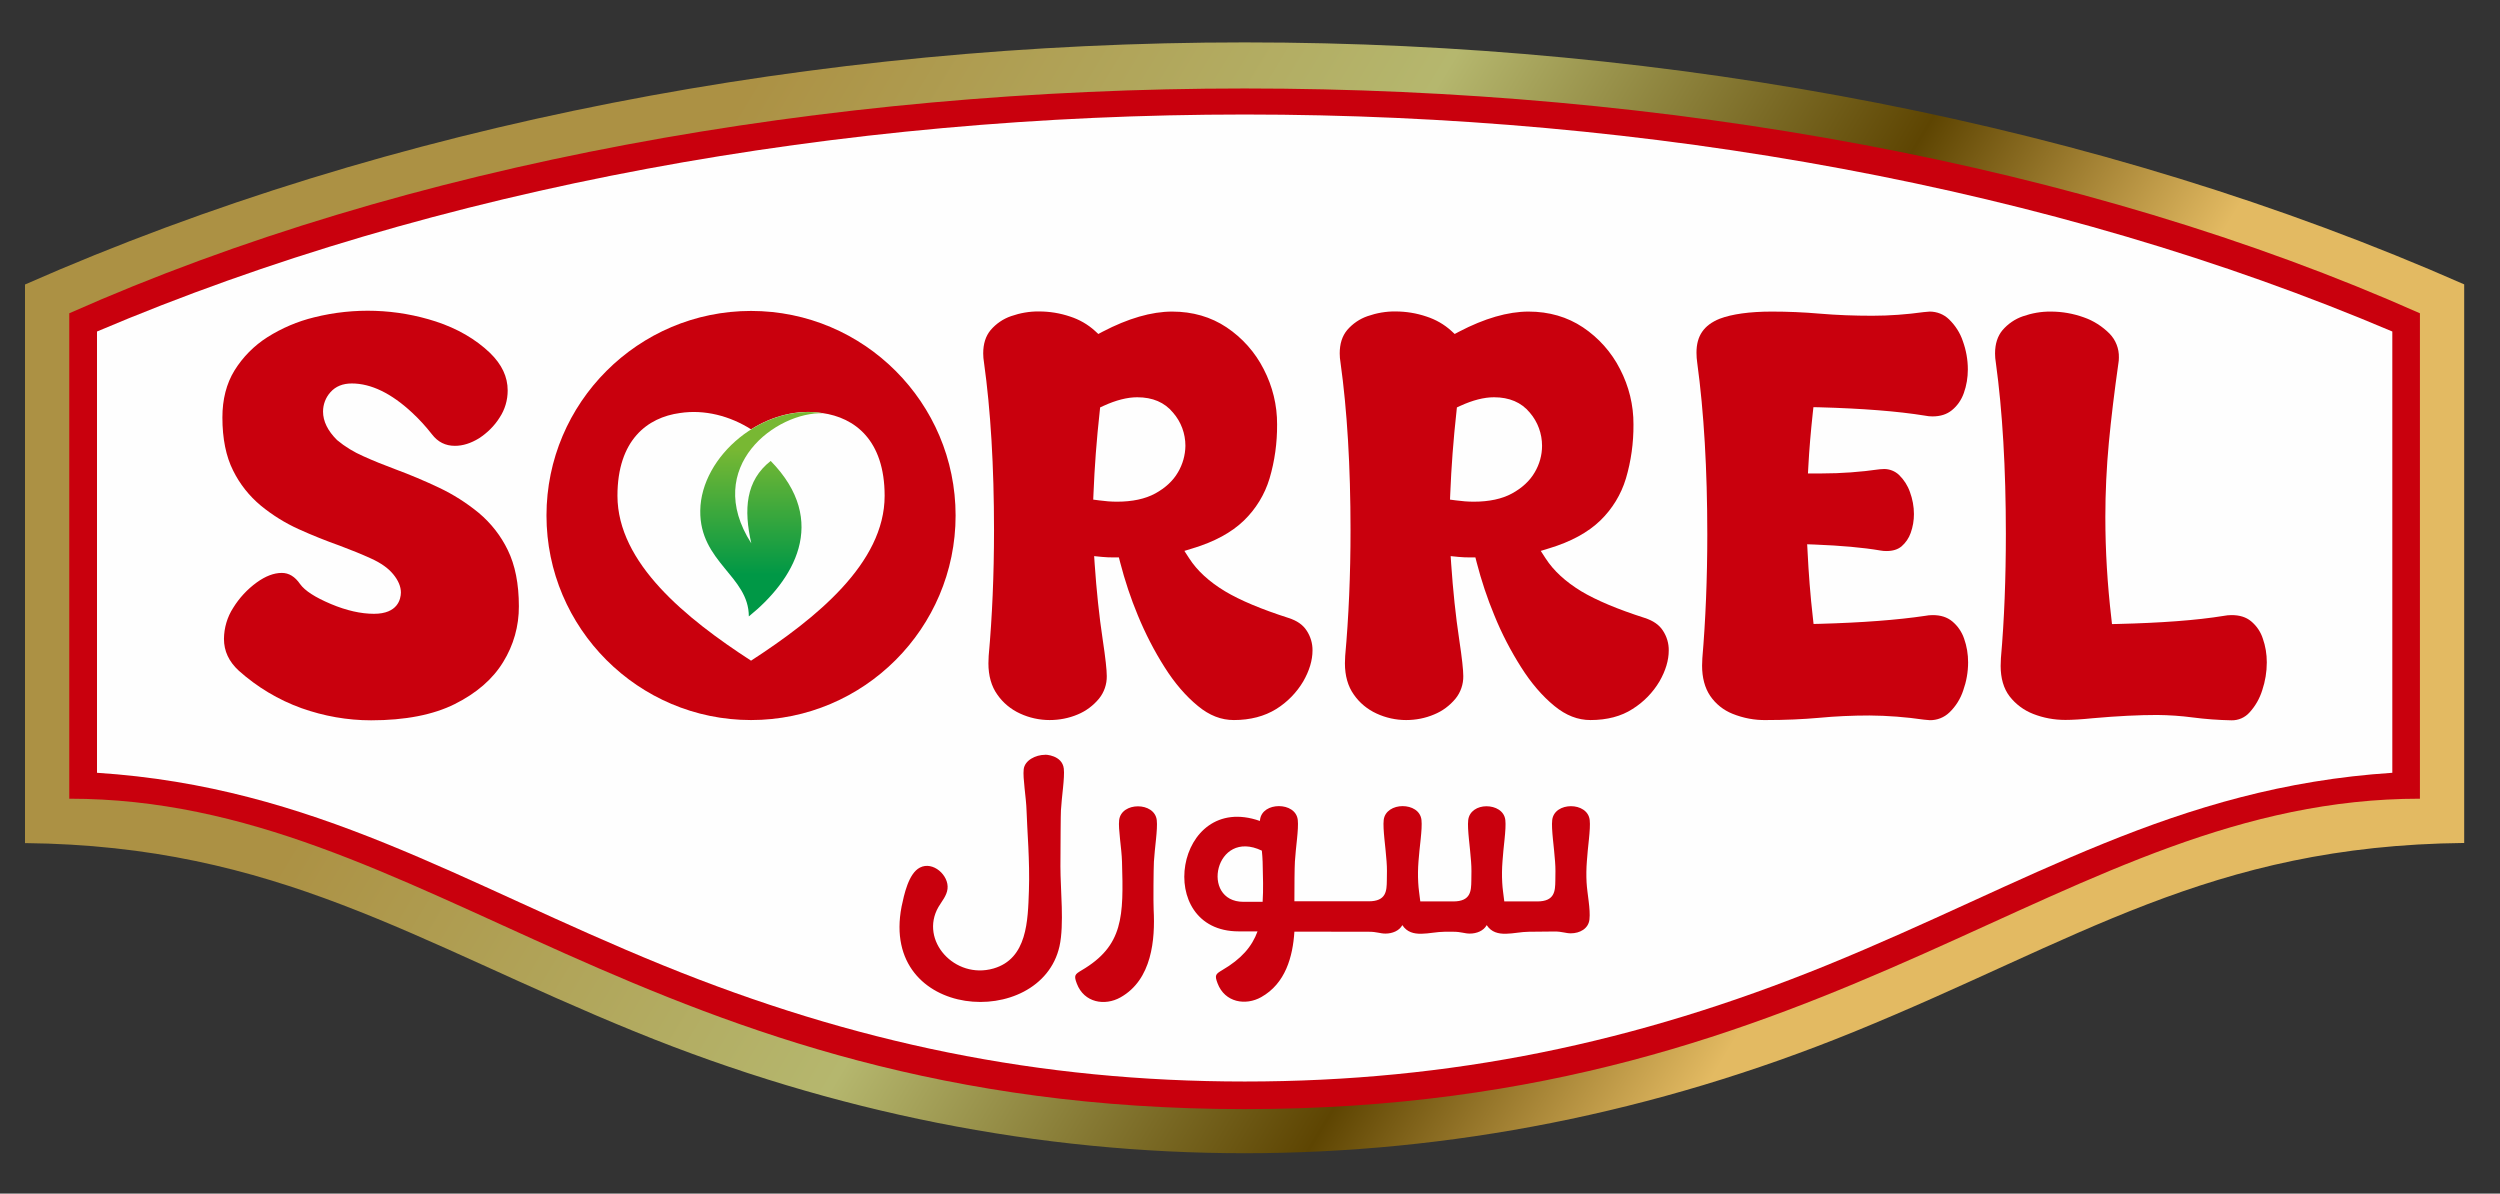
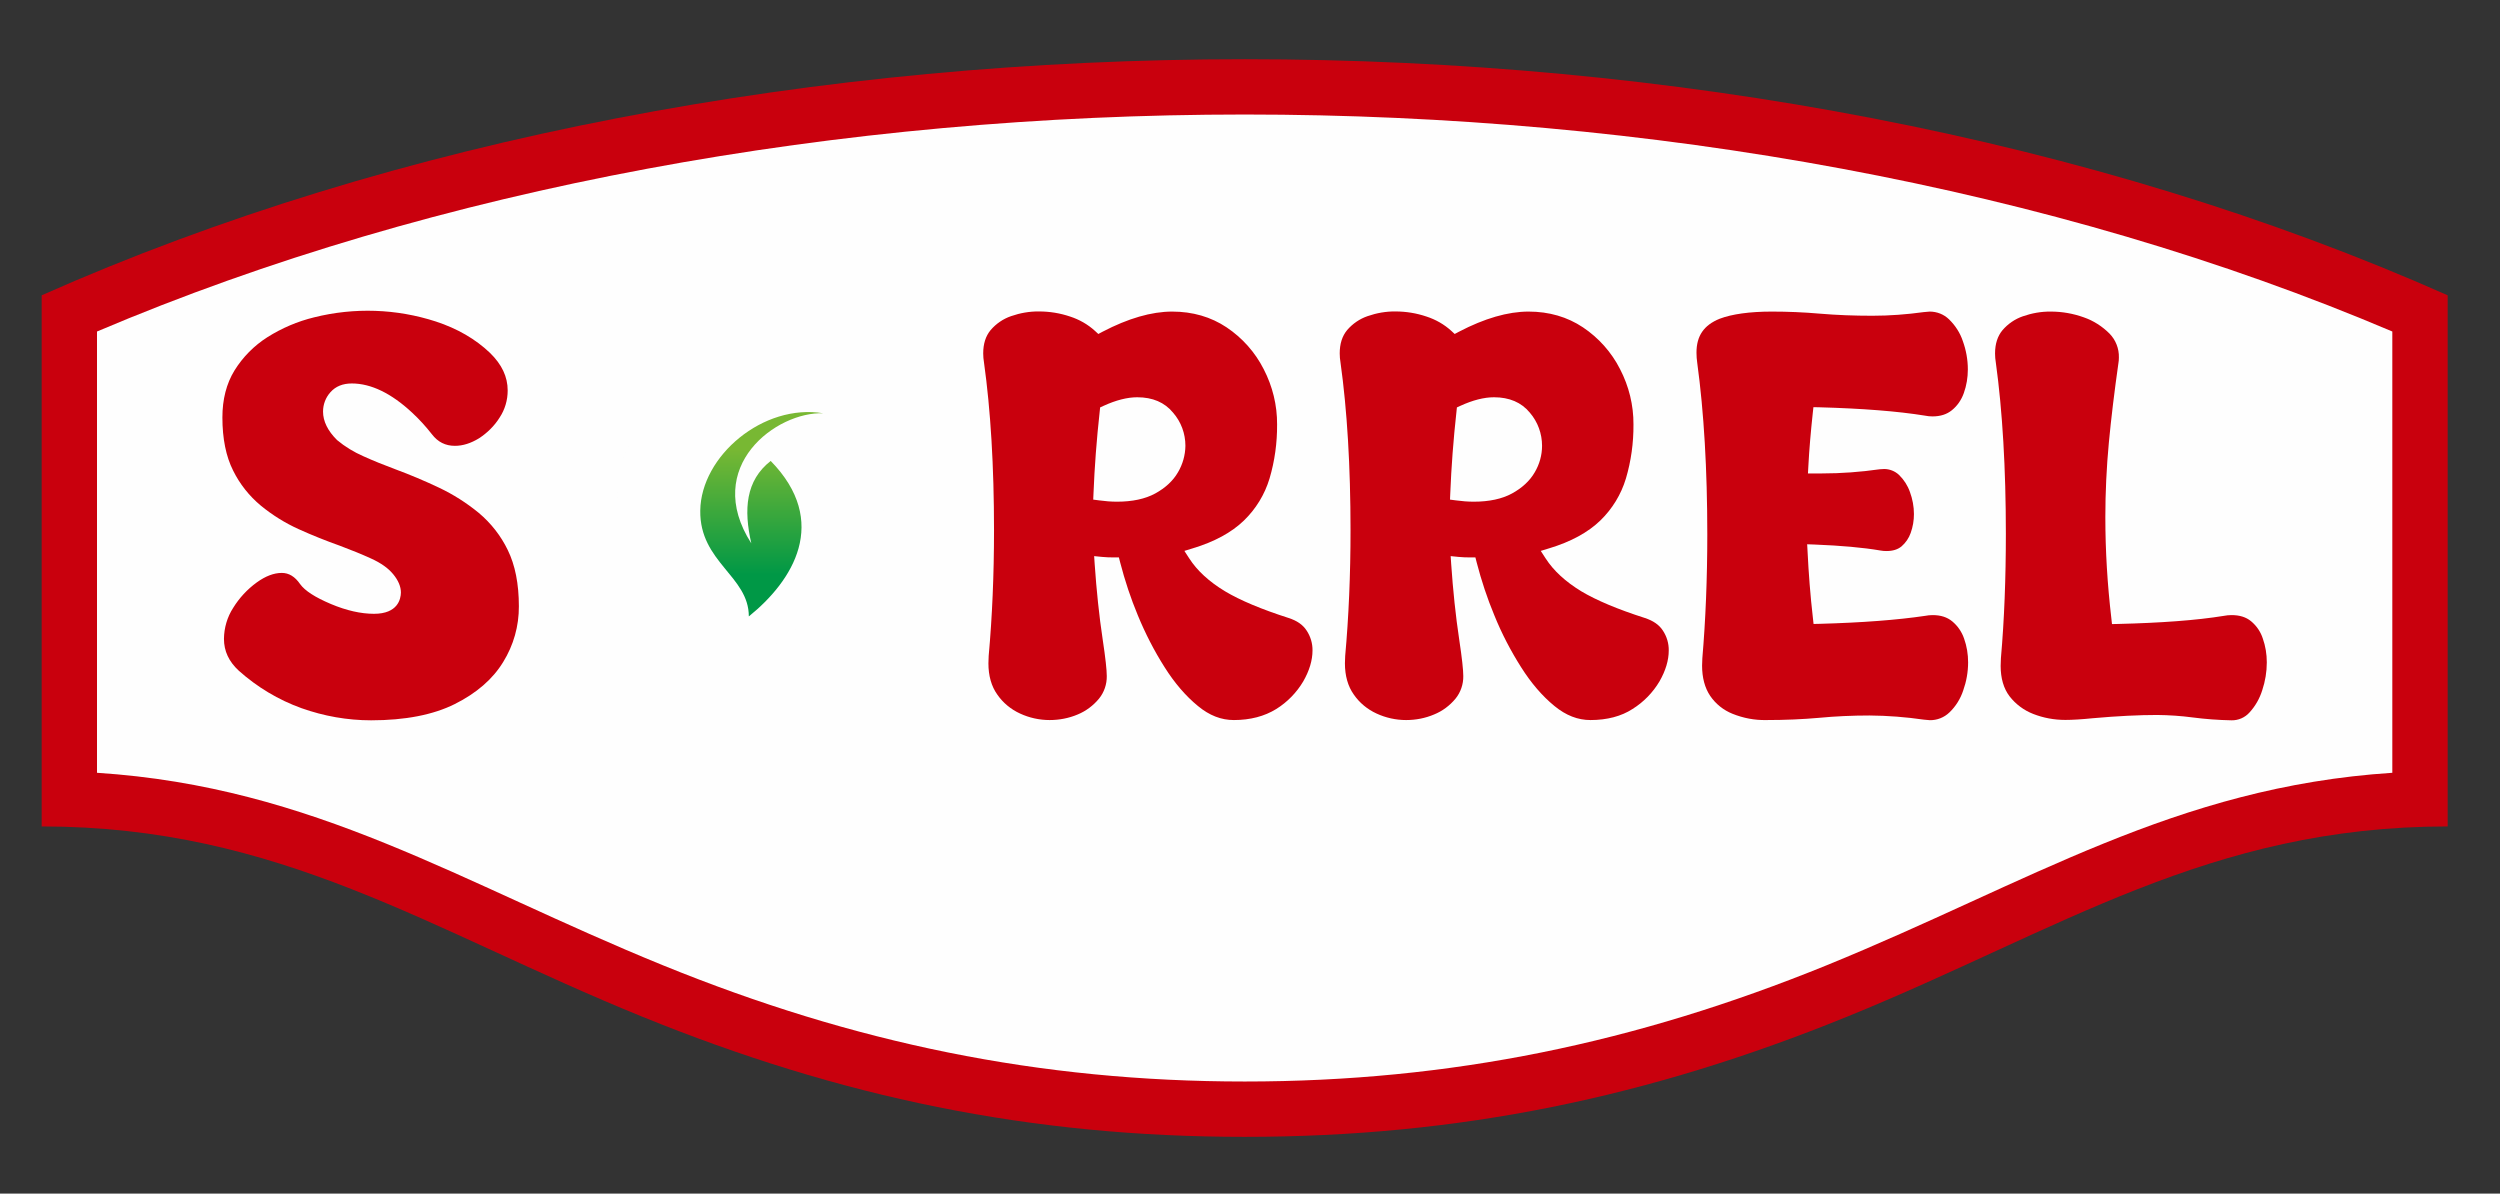
<svg xmlns="http://www.w3.org/2000/svg" xmlns:xlink="http://www.w3.org/1999/xlink" version="1.1" id="Layer_1" x="0px" y="0px" viewBox="0 0 1920 916.7" style="enable-background:new 0 0 1920 916.7;" xml:space="preserve">
  <rect x="0" y="0" width="1920" height="916.7" fill="#333333" stroke="none" />
  <style type="text/css"> .st0{fill-rule:evenodd;clip-rule:evenodd;fill:#C9000D;} .st1{fill-rule:evenodd;clip-rule:evenodd;fill:#FEFEFE;} .st2{clip-path:url(#SVGID_2_);} .st3{fill:url(#SVGID_3_);} .st4{fill:#C9000D;} .st5{clip-path:url(#SVGID_5_);} .st6{fill:url(#SVGID_6_);} </style>
  <path class="st0" d="M955.9,873.1c-164.8,0-310.5-30.4-462.7-92.3C329.7,714.3,215.1,634.7,32,634.7V226.8 c544.2-241.8,1303.9-241.7,1847.8,0v407.9c-183.1,0-297.8,79.6-461.2,146.1C1266.4,842.7,1120.7,873.1,955.9,873.1" />
  <path class="st1" d="M1837.3,593.5V254.6c-522.8-222.2-1240-222.2-1762.8,0v338.9c167,10.8,279,84.5,434.8,147.9 c146.2,59.5,288.6,89.2,446.7,89.2s300.4-29.7,446.7-89.2C1558.3,678,1670.3,604.4,1837.3,593.5" />
  <g>
    <defs>
-       <path id="SVGID_1_" d="M1858.5,613.4c-273.9,0-442.4,238.4-902.7,238.4S327.1,613.4,53.2,613.4V240.6 c518.1-230.2,1287.3-230.2,1805.3,0C1858.5,364.9,1858.5,489.1,1858.5,613.4 M1892.5,647.4c0-143,0-286,0-429 C1330.1-29.4,581.7-29.4,19.2,218.5v429c193.7,2,298.9,75.8,469.2,145.1c304.8,124.1,630.2,124.1,935,0 C1595.6,722.5,1696.9,649.4,1892.5,647.4L1892.5,647.4z" />
-     </defs>
+       </defs>
    <clipPath id="SVGID_2_">
      <use xlink:href="#SVGID_1_" style="overflow:visible;" />
    </clipPath>
    <g class="st2">
      <linearGradient id="SVGID_3_" gradientUnits="userSpaceOnUse" x1="509.989" y1="4041.958" x2="1388.819" y2="3510.608" gradientTransform="matrix(1 0 0 -1 0 4216)">
        <stop offset="0" style="stop-color:#AC9144" />
        <stop offset="0.44" style="stop-color:#B5B76E" />
        <stop offset="0.77" style="stop-color:#5E4502" />
        <stop offset="1" style="stop-color:#E3BA62" />
      </linearGradient>
      <rect x="19.2" y="-29.4" class="st3" width="1873.3" height="946.1" />
    </g>
  </g>
  <path class="st4" d="M285,553.2c-18.2,0-36.2-3.2-53.4-9.3c-17.8-6.4-34.1-16.2-48.2-28.8c-7.6-7-11.4-15-11.4-24.5 c0.1-8.4,2.5-16.7,7.1-23.8c4.7-7.6,10.8-14.2,18.1-19.5c6.8-4.9,13.2-7.3,19.2-7.3c5.5,0,10.1,2.8,14.1,8.6 c3.7,5.1,11.4,10.1,23.7,15.3c11.9,5,23,7.5,33,7.5c18.4,0,20.6-11.4,20.7-16.3c0-4.6-2-9.4-6-14.2c-3.8-4.6-9.3-8.5-17-12 c-7-3.2-15.1-6.5-24.2-9.9c-10.1-3.6-20.7-7.8-31.3-12.6c-10.4-4.7-20.2-10.8-29.1-18.1c-8.9-7.4-16.2-16.6-21.3-27 c-5.4-10.7-8.2-24.4-8.2-40.7c0-13.9,3.1-26,9.3-36.1c6.4-10.3,15-19,25.2-25.5c11.1-7,23.2-12.2,36-15.3 c30.8-7.7,63.2-6.6,93.4,3.2c16.5,5.4,30.5,13.5,41.6,24.1c9.1,8.9,13.6,18.3,13.6,28.9c0,7.4-2.1,14.6-6.2,20.8 c-4,6.4-9.5,11.8-15.8,15.9c-6.2,3.8-12.4,5.8-18.5,5.8c-7.3,0-13.1-2.9-17.7-8.9c-4.6-5.9-9.7-11.5-15.2-16.6 c-16-14.9-31.6-22.4-46.3-22.4c-6.9,0-12.4,2.2-16.4,6.7c-3.7,4.1-5.7,9.4-5.7,14.9c0,7.4,3.6,14.8,10.8,21.9 c6.1,5.1,12.9,9.2,20.2,12.4c7.5,3.4,15.9,6.8,24.8,10.1c10.8,4,22,8.7,33.2,14c11,5.2,21.2,11.7,30.6,19.4 c9.4,7.9,17,17.6,22.3,28.6c5.6,11.4,8.5,25.9,8.5,43.1c0.1,15.2-4.1,30-12.1,42.9c-8,13.1-20.5,23.9-37.1,32.2 S311.1,553.2,285,553.2" />
  <path class="st4" d="M947.6,553c-9.7,0-18.8-3.5-27.6-10.8c-9.3-7.6-17.9-17.6-25.6-29.8c-8-12.6-14.8-25.9-20.5-39.7 c-5.5-13.2-10-26.8-13.6-40.7l-1-3.9h-4c-3,0-6-0.1-9-0.4l-6-0.6l0.4,6c1.4,20.2,3.4,39.8,6.2,58.3c2.1,13.9,3.1,23.2,3.1,27.8 c0.1,6.3-2,12.5-6,17.4c-4.4,5.3-10,9.5-16.3,12.1c-6.8,2.9-14.2,4.3-21.6,4.3c-7.8,0-15.6-1.7-22.7-5c-7-3.2-13.1-8.2-17.5-14.6 c-4.5-6.3-6.8-14.4-6.8-24l0.2-5.7c2.7-29.8,4.1-62.3,4.1-96.3c0-49.2-2.6-92.5-7.7-129c-0.4-2.3-0.6-4.7-0.6-7 c0-7.4,1.9-13.3,5.7-17.9c4.2-4.9,9.6-8.6,15.7-10.7c6.9-2.4,14.1-3.7,21.5-3.6c8.1,0,16.1,1.3,23.8,3.9c7.1,2.3,13.6,6,19.1,11 l2.6,2.4l3.2-1.7c19.7-10.3,37.7-15.5,53.5-15.5s29.8,4.1,41.8,12.1c12.1,8.1,21.9,19.1,28.5,32.1c6.8,13.1,10.4,27.7,10.3,42.5 c0.1,14-1.8,28-5.8,41.5c-3.7,12.3-10.5,23.4-19.7,32.3c-9.4,9.1-22.6,16.3-39.2,21.3l-6.5,2l3.7,5.7c6.1,9.5,15.4,18,27.5,25.3 c11.7,7,28.2,13.9,48.8,20.5c6.5,2.1,11,5.2,13.9,9.7c3,4.5,4.6,9.9,4.5,15.3c0,7.5-2.4,15.5-7.1,23.7c-5.1,8.6-12.2,15.9-20.7,21.2 C971.2,550.1,960.2,553,947.6,553 M873.4,305.1c-7.6,0-16.3,2.2-25.9,6.6l-2.6,1.2l-0.3,2.9c-2.4,21.7-4,43-4.8,63.3l-0.2,4.6 l4.6,0.6c4.5,0.6,9,1,13.6,1c11.8,0,21.7-2.1,29.4-6.3s13.7-9.7,17.5-16.3c3.6-6.1,5.6-13.1,5.7-20.3c0-9.4-3.3-18.4-9.5-25.5 C894.4,309,885.2,305.1,873.4,305.1z" />
  <path class="st4" d="M1221.5,553c-9.7,0-18.8-3.5-27.7-10.8c-9.3-7.6-17.9-17.6-25.6-29.8c-8-12.6-14.9-25.9-20.5-39.7 c-5.5-13.2-10-26.8-13.6-40.7l-1-3.9h-4c-3,0-6-0.1-9-0.4l-6-0.6l0.4,6c1.4,20.2,3.4,39.8,6.2,58.3c2.1,13.9,3.1,23.2,3.1,27.8 c0.1,6.3-2,12.5-6,17.4c-4.4,5.3-10,9.5-16.4,12.1c-6.8,2.9-14.1,4.3-21.5,4.3c-7.8,0-15.6-1.7-22.7-5c-7-3.2-13.1-8.2-17.5-14.6 c-4.5-6.3-6.8-14.4-6.8-24l0.2-5.7c2.7-29.8,4.1-62.3,4.1-96.3c0-49.2-2.6-92.5-7.7-129c-0.4-2.3-0.6-4.7-0.6-7 c0-7.4,1.9-13.3,5.7-17.9c4.2-4.9,9.6-8.6,15.7-10.7c6.9-2.4,14.1-3.7,21.4-3.6c8.1,0,16.1,1.3,23.8,3.9c7.1,2.3,13.6,6,19.1,11 l2.6,2.4l3.2-1.7c19.7-10.3,37.7-15.5,53.5-15.5s29.8,4.1,41.8,12.1c12.1,8.1,21.9,19.1,28.5,32.1c6.8,13.1,10.4,27.7,10.3,42.5 c0.1,14-1.8,28-5.8,41.5c-3.7,12.3-10.5,23.4-19.7,32.3c-9.4,9.1-22.6,16.3-39.2,21.3l-6.5,2l3.7,5.7c6.1,9.5,15.4,18,27.4,25.3 c11.7,7,28.2,13.9,48.8,20.5c6.4,2.1,11,5.2,13.9,9.7c3,4.5,4.6,9.9,4.5,15.3c0,7.5-2.4,15.5-7.1,23.7c-5.1,8.6-12.2,15.9-20.7,21.2 C1245.2,550.1,1234.2,553,1221.5,553 M1147.4,305.1c-7.6,0-16.3,2.2-25.9,6.6l-2.6,1.2l-0.3,2.9c-2.4,21.7-4,43-4.8,63.3l-0.2,4.6 l4.6,0.6c4.5,0.6,9,1,13.6,1c11.8,0,21.7-2.1,29.4-6.3s13.7-9.7,17.5-16.3c3.6-6.1,5.6-13.1,5.6-20.3c0-9.4-3.3-18.4-9.4-25.5 C1168.4,309,1159.1,305.1,1147.4,305.1L1147.4,305.1z" />
  <path class="st4" d="M1713.8,553.2c-10-0.2-19.9-0.9-29.8-2.2c-9-1.2-18.1-1.8-27.3-1.9c-13.8,0-30.4,0.8-49.5,2.5 c-8.8,0.9-15.8,1.3-21,1.3c-8.5,0-16.8-1.5-24.7-4.6c-7.2-2.8-13.5-7.5-18.2-13.6c-4.5-5.9-6.8-13.8-6.8-23.3l0.2-5.9 c2.6-29.5,3.8-61.7,3.8-95.6c0-50-2.6-94.3-7.7-131.4c-0.4-2.3-0.6-4.7-0.6-7c0-7.4,1.9-13.3,5.7-17.9c4.2-4.9,9.6-8.6,15.7-10.7 c6.9-2.4,14.1-3.7,21.5-3.6c8.6,0,17.1,1.5,25.2,4.4c7.5,2.6,14.2,6.9,19.8,12.5c4.8,4.9,7.4,11.6,7.2,18.4c0,1.5-0.1,3.1-0.4,4.6 c-3,21.2-5.5,41.6-7.3,60.7s-2.7,38.5-2.7,57.3c0,25.9,1.6,51.8,4.6,77.5l0.5,4.6l4.6-0.1c33-0.8,60.3-2.8,81.2-6.2 c2-0.4,4-0.6,6-0.6c6.2,0,11.1,1.5,15,4.7c4.2,3.5,7.3,8,9,13.2c2.1,5.9,3.1,12.1,3.1,18.4c0,7.3-1.2,14.5-3.5,21.4 c-2,6.4-5.3,12.2-9.8,17.1C1724.1,551.1,1719.1,553.3,1713.8,553.2" />
  <path class="st4" d="M1356.5,553c-8.9,0.2-17.7-1.5-25.9-4.8c-7-2.8-13-7.6-17.2-13.8c-4.1-6.1-6.2-13.9-6.2-23.2l0.2-5.7 c2.5-29.3,3.8-61.3,3.8-95c0-49.9-2.6-94.2-7.7-131.6c-0.4-2.7-0.6-5.4-0.6-8.1c0-12.9,5.7-21.1,17.8-26c9.5-3.6,23.1-5.5,40.1-5.5 c12,0,24.4,0.5,37,1.6c12.8,1.1,26.4,1.6,40.1,1.6c13.2,0,26.4-1,39.5-2.8l4.6-0.4c5.6,0,10.9,2.1,14.9,6 c4.8,4.7,8.5,10.4,10.6,16.8c2.5,6.9,3.8,14.3,3.8,21.6c0,6.2-1,12.4-3.1,18.2c-1.8,5.1-4.9,9.7-9.1,13.1c-3.9,3.2-8.8,4.8-15,4.8 c-2,0-3.9-0.2-5.8-0.6c-21-3.4-48.2-5.5-80.9-6.4l-4.7-0.1l-0.5,4.6c-1.5,13.9-2.7,27.6-3.4,40.9l-0.3,5.4h10.8 c14.8,0,29.6-1.1,44.3-3.2l3.4-0.2c4.2,0,8.3,1.6,11.4,4.5c3.8,3.7,6.7,8.2,8.4,13.1c2,5.4,3.1,11.2,3.1,17c0,4.9-0.8,9.8-2.5,14.5 c-1.4,4-3.8,7.5-7,10.3c-2.9,2.4-6.7,3.6-11.6,3.6c-1.5,0-3.1-0.1-4.6-0.4c-13.4-2.3-30.4-3.8-50.8-4.6l-5.5-0.2l0.3,5.5 c0.8,16.5,2.1,33.7,4.1,51.1l0.5,4.6l4.7-0.1c32.7-0.9,59.9-3,80.8-6.1c2-0.4,4-0.6,6-0.6c6.2,0,11.1,1.6,15,4.8 c4.2,3.5,7.3,8,9.1,13.2c2.1,5.9,3.1,12,3.1,18.3c0,7.4-1.3,14.7-3.8,21.7c-2.1,6.3-5.7,12.1-10.5,16.7c-4,3.9-9.5,6.1-15.1,6 l-4.5-0.4c-13.8-2-27.8-3.1-41.8-3.2c-13.3,0-26.4,0.6-38.9,1.8C1384.5,552.4,1371,553,1356.5,553" />
-   <path class="st4" d="M576.8,238.8c-86.6,0-157.1,70.5-157.1,157.1S490.2,553,576.8,553s157.1-70.5,157.1-157.1 S663.5,238.8,576.8,238.8" />
  <path class="st1" d="M576.8,507.4c49.9-32.4,102.6-74.9,102.6-126.6c0-42.8-22.9-60.1-48-63.6c-19-3-38.5,2.3-54.6,12.5 c-16.1-10.2-35.6-15.4-54.6-12.5c-25,3.4-48,20.7-48,63.6C474.3,432.5,526.9,475,576.8,507.4" />
  <g>
    <defs>
      <path id="SVGID_4_" d="M632.3,317.4c-46-7.7-94,32.7-94.5,74.8c-0.5,39.6,37.3,50.2,37.3,81.2c33.9-27.3,62.4-72.7,16.8-119.4 c-19.3,15.1-20.8,37.3-14.9,63.3C539.1,358.1,596.7,315.9,632.3,317.4" />
    </defs>
    <clipPath id="SVGID_5_">
      <use xlink:href="#SVGID_4_" style="overflow:visible;" />
    </clipPath>
    <g class="st5">
      <linearGradient id="SVGID_6_" gradientUnits="userSpaceOnUse" x1="587.265" y1="3871.07" x2="587.265" y2="3774.68" gradientTransform="matrix(1 0 0 -1 0 4216)">
        <stop offset="0" style="stop-color:#78B833" />
        <stop offset="1" style="stop-color:#009846" />
      </linearGradient>
      <rect x="537.2" y="309.7" class="st6" width="100.2" height="163.8" />
    </g>
  </g>
-   <path class="st0" d="M1141.6,619.2c6.8,0,13.7,3.5,14.5,10.6s-1.6,21.2-2.2,31.9c-0.4,5.3-0.5,10.7-0.2,16c0.2,4.5,1,9.6,1.6,14.6 h25.3c13.5,0,13.8-8,13.9-16c0.1-5.1,0.2-9.5-0.2-14.6c-0.7-10.7-3-25-2.2-31.9c1.6-14.2,27.2-14.2,28.8,0c0.8,7-1.6,21.2-2.2,31.9 c-0.4,5.3-0.5,10.7-0.2,16c0.5,9,3.1,20.5,2.2,28.5c-0.8,7.1-7.5,10.6-14.3,10.6c-3.9,0-6.8-1.4-12.3-1.4c-2.4,0-16.6,0.2-20,0.2 c-11.1,0-25.2,5.8-32.3-5.1c-2.4,4.4-7.7,6.5-13,6.5c-3.9,0-6.8-1.4-12.3-1.4h-7.2c-11.1,0-25.2,5.8-32.3-5.1 c-2.4,4.4-7.7,6.5-13,6.5c-3.9,0-6.8-1.4-12.3-1.4c-2.8,0-34.8,0-57.6-0.1c-1.2,19.3-6.9,39.9-25.5,50.3 c-11.9,6.7-27.9,4.2-33.5-10.6c-2.4-6.3-1.5-7.1,3.5-10.1c14.9-8.7,22.9-18.1,27.2-29.8h-14.5c-65.8,0-48.9-107.8,16.3-84.8 c0-0.3,0-0.5,0.1-0.8c0.8-7.1,7.6-10.6,14.5-10.6s13.7,3.5,14.5,10.6s-1.6,21.2-2.2,31.9c-0.3,4.3-0.4,20.9-0.4,30.6h57.1 c13.5,0,13.8-8,13.9-16c0.1-5.1,0.2-9.5-0.2-14.6c-0.7-10.7-3-25-2.2-31.9s7.6-10.6,14.5-10.6s13.7,3.5,14.5,10.6s-1.6,21.2-2.3,32 c-0.4,5.3-0.5,10.7-0.2,16c0.2,4.5,1,9.6,1.6,14.6h25.3c13.5,0,13.8-8,13.9-16c0.1-5.1,0.2-9.5-0.2-14.6c-0.7-10.7-3-25-2.2-31.9 S1134.8,619.2,1141.6,619.2z M861.7,661.8c-0.3-10.7-3-25-2.2-31.9c1.6-14.2,27.3-14.2,28.9,0c0.8,7-1.6,21.2-2.2,31.9 c-0.3,5.5-0.5,31.2-0.2,36.8c1.2,22.8-1.2,53.8-25.5,67.4c-11.9,6.7-27.9,4.2-33.5-10.6c-2.4-6.3-1.5-7.1,3.5-10.1 C863,726.3,862.9,703.7,861.7,661.8z M788.4,622.8c-0.3-10.7-3-25-2.2-32s9.4-11.1,16.3-11.1c0-0.3,13.3,0.2,14.5,10.6 c0.8,7-1.6,21.2-2.2,32c-0.2,3-0.3,24-0.4,43.2c0,17.9,3,44.4-0.7,61.2c-14.5,64.8-138.2,57.1-121.3-30.4c1.9-9,5.3-25.5,14.1-30 c10-5.2,22.4,6,21.2,16.3c-0.6,5.4-4.5,9.7-7,14c-14.7,25.6,12.5,55.8,42.3,47.2c26-7.5,26.4-36.8,27.2-59.7 C791,661.1,788.8,637,788.4,622.8z M969.7,661.8c-0.1-2.7-0.3-5.6-0.6-8.5c-36-17.3-47.6,39.3-14.1,39.3h14.7 C970.3,683.5,970,673.4,969.7,661.8z" />
</svg>